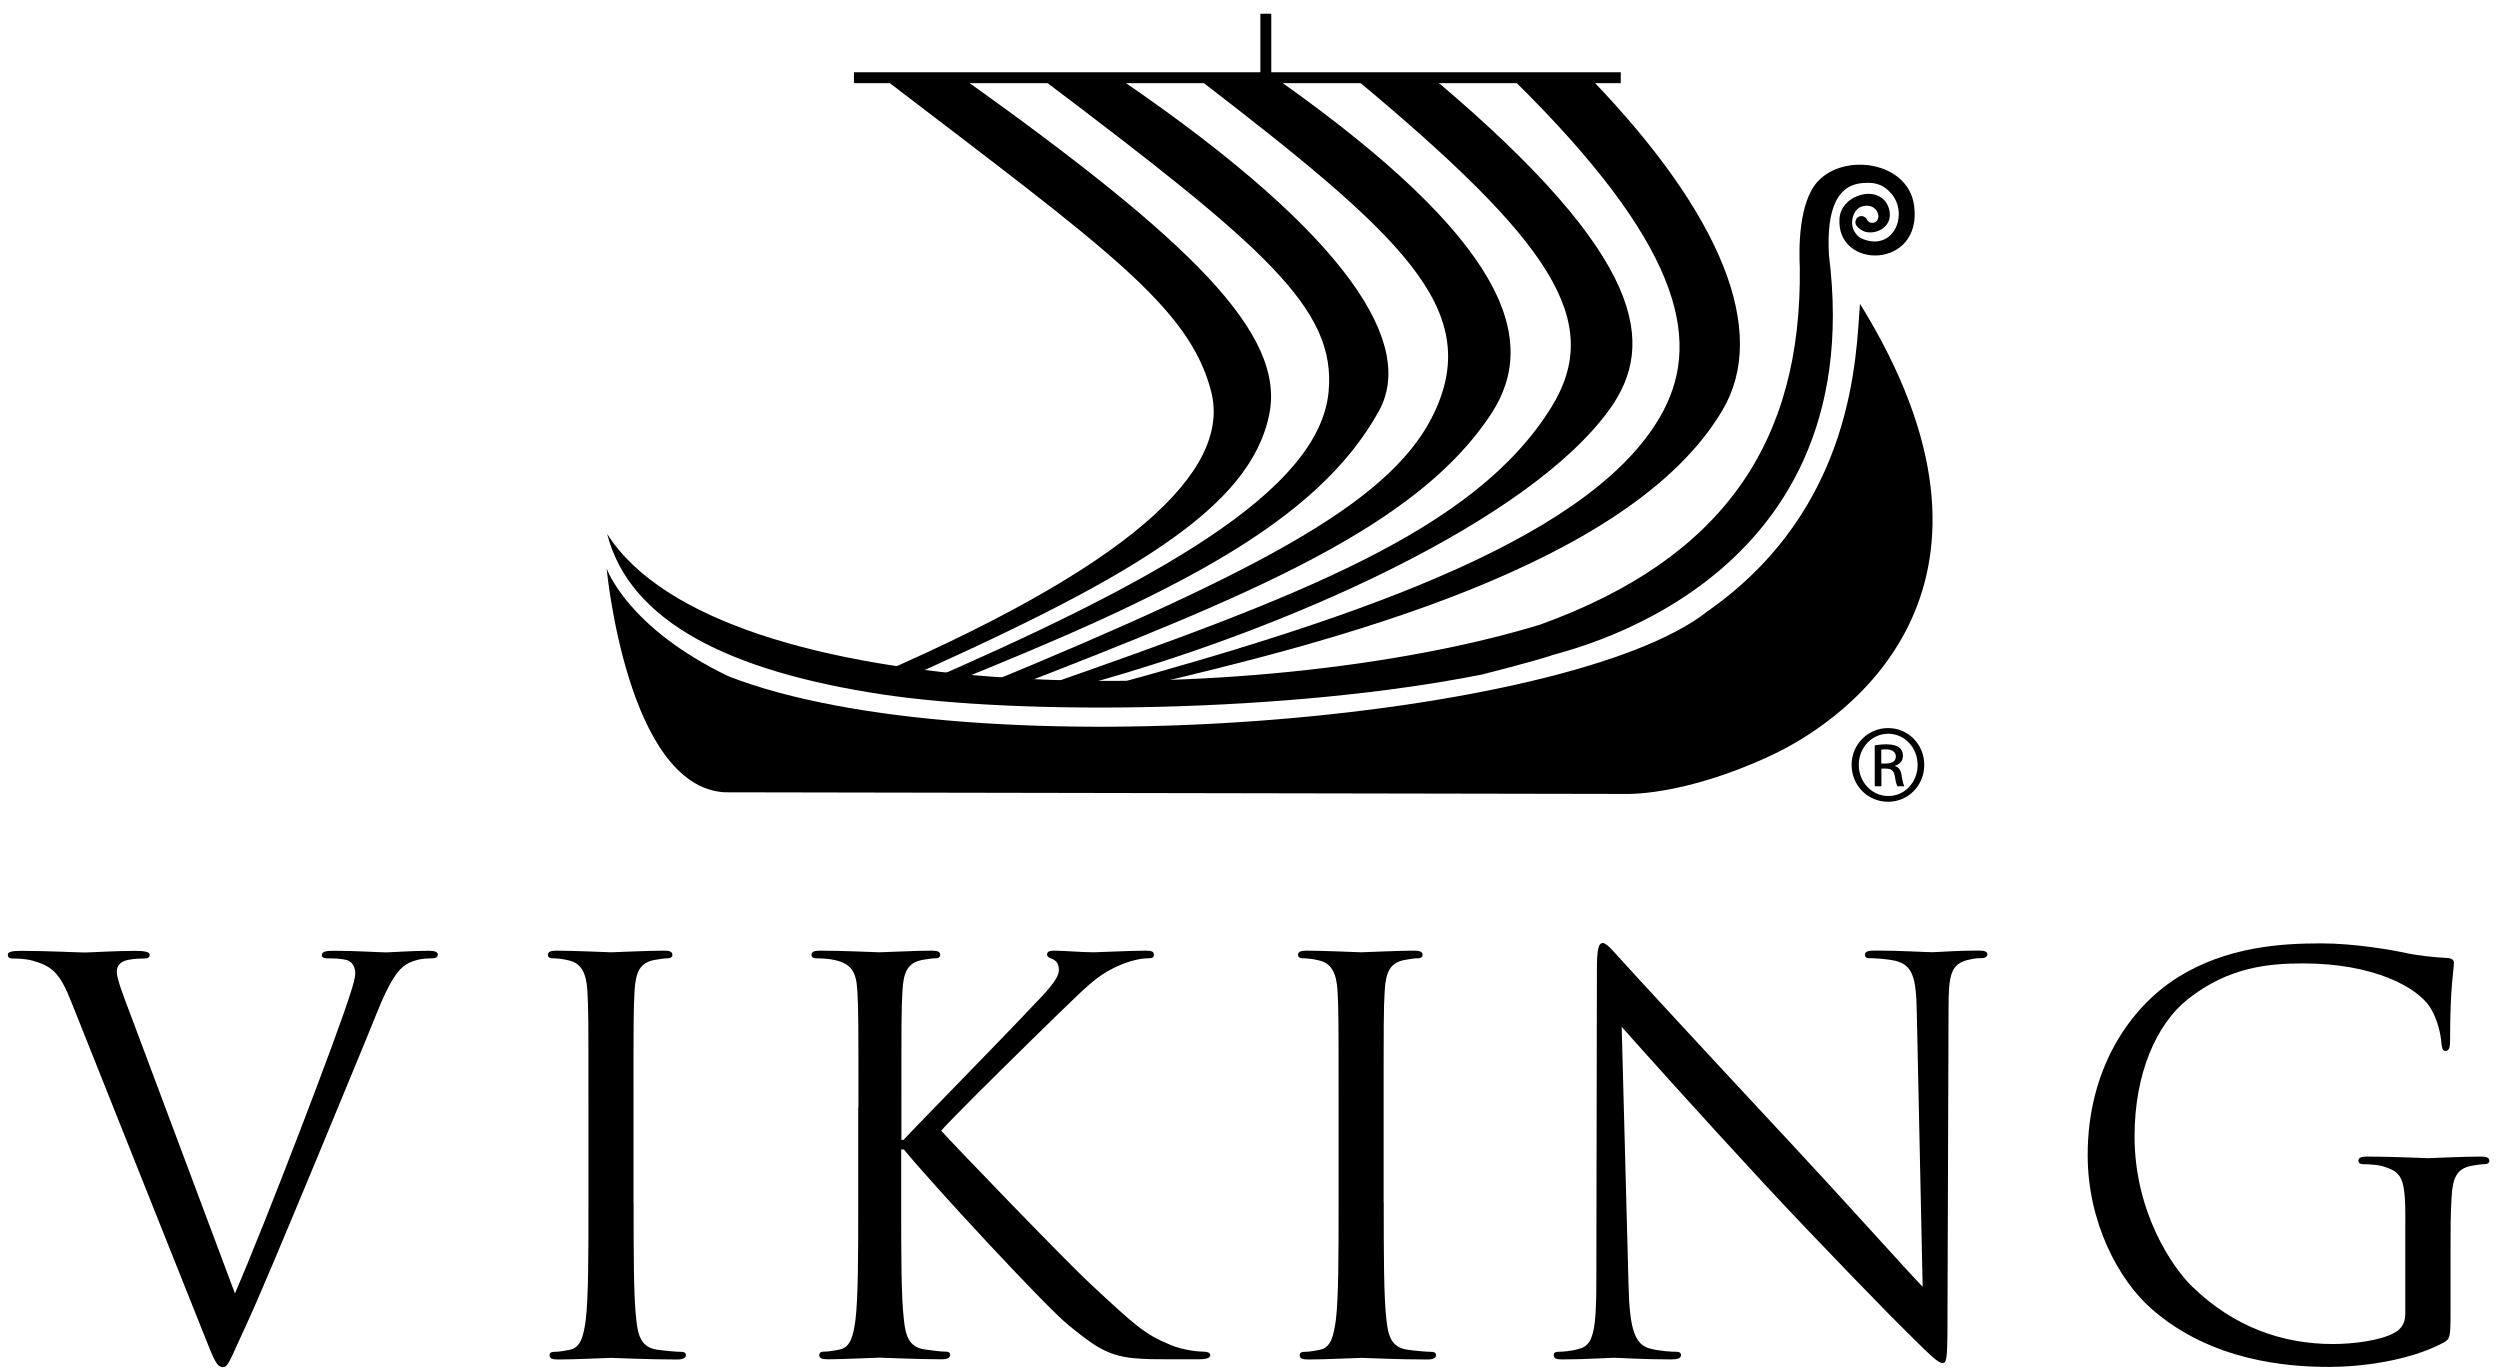
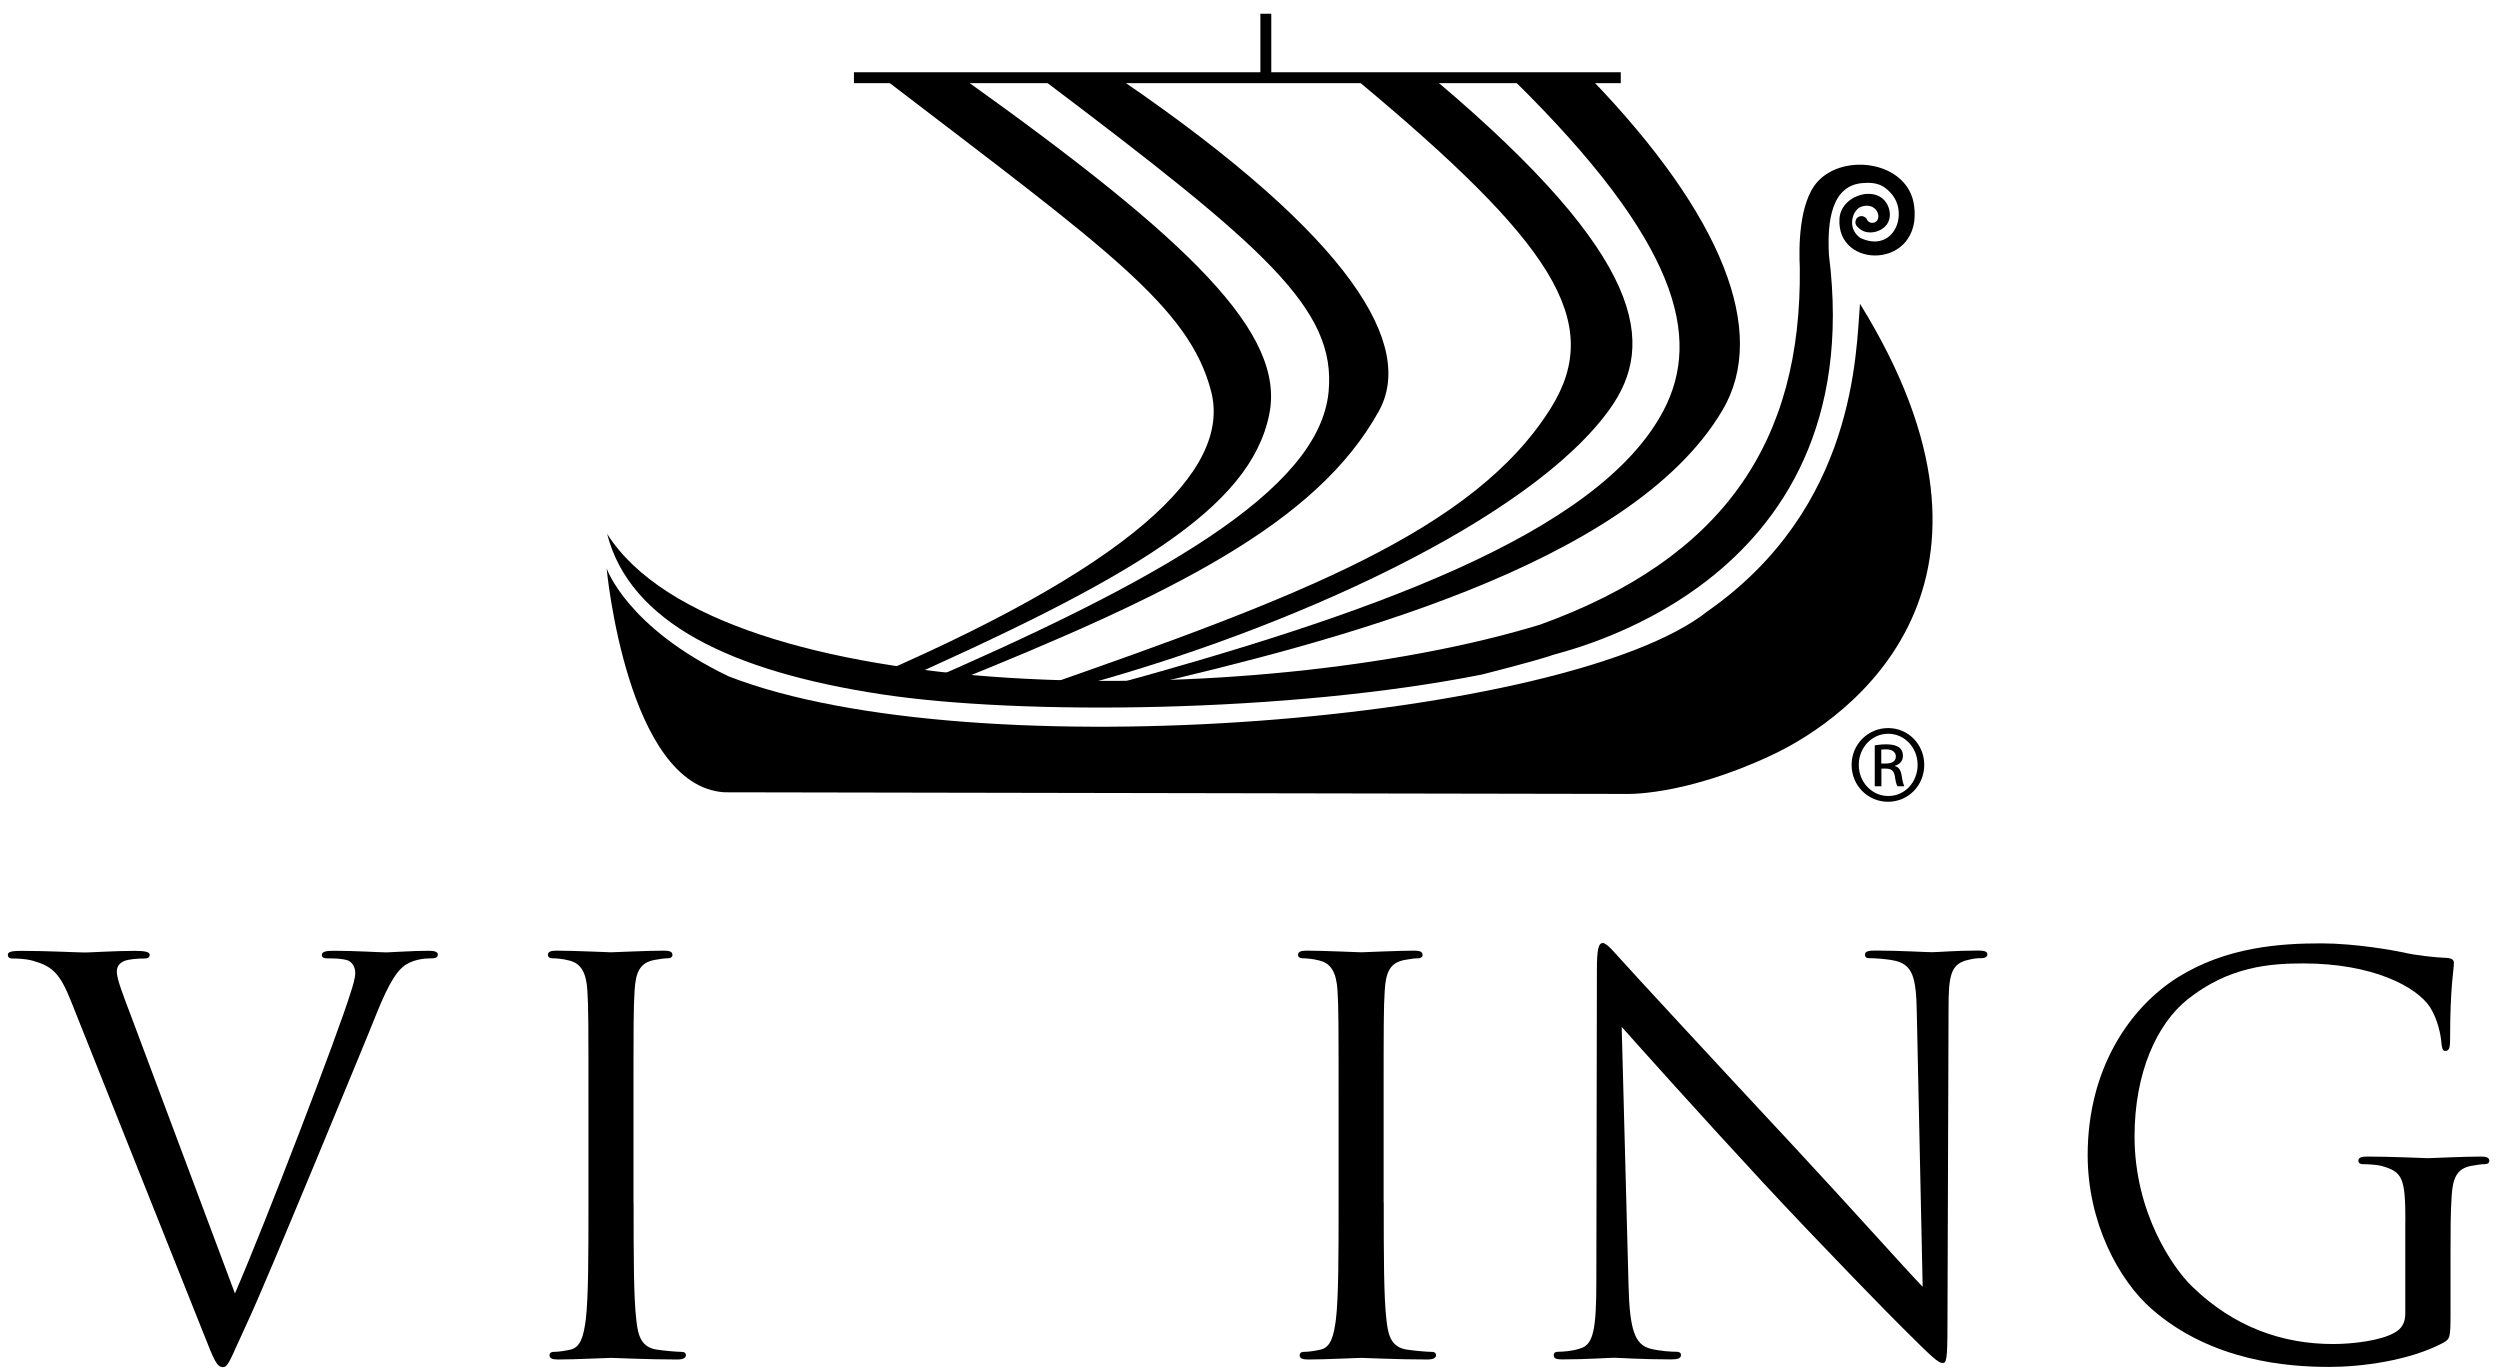
<svg xmlns="http://www.w3.org/2000/svg" width="133" height="73" viewBox="0 0 133 73" fill="none">
  <path d="M12.499 68.811C14.165 64.961 18.008 54.924 18.639 52.854C18.783 52.425 18.899 52.019 18.899 51.764C18.899 51.532 18.812 51.247 18.529 51.102C18.187 50.986 17.753 50.986 17.441 50.986C17.267 50.986 17.122 50.958 17.122 50.812C17.122 50.639 17.296 50.581 17.753 50.581C18.899 50.581 20.218 50.667 20.565 50.667C20.739 50.667 21.971 50.581 22.805 50.581C23.123 50.581 23.291 50.639 23.291 50.783C23.291 50.928 23.175 50.986 22.944 50.986C22.741 50.986 22.11 50.986 21.567 51.334C21.196 51.595 20.762 52.082 19.987 54.036C19.669 54.843 18.239 58.293 16.775 61.83C15.028 66.028 13.732 69.136 13.072 70.545C12.268 72.267 12.152 72.731 11.868 72.731C11.521 72.731 11.382 72.331 10.832 70.951L3.802 53.323C3.171 51.711 2.743 51.398 1.736 51.108C1.308 50.992 0.816 50.992 0.648 50.992C0.475 50.992 0.417 50.905 0.417 50.789C0.417 50.615 0.706 50.586 1.163 50.586C2.54 50.586 4.178 50.673 4.519 50.673C4.809 50.673 6.099 50.586 7.187 50.586C7.702 50.586 7.962 50.644 7.962 50.789C7.962 50.934 7.876 50.992 7.673 50.992C7.355 50.992 6.84 51.021 6.585 51.137C6.267 51.282 6.215 51.508 6.215 51.711C6.215 52.082 6.562 52.975 6.99 54.1L12.499 68.811Z" fill="black" />
  <path d="M33.708 63.981C33.708 66.742 33.708 69.014 33.852 70.221C33.939 71.056 34.113 71.688 34.969 71.804C35.369 71.862 36.005 71.919 36.26 71.919C36.433 71.919 36.491 72.007 36.491 72.094C36.491 72.239 36.346 72.325 36.034 72.325C34.454 72.325 32.649 72.239 32.504 72.239C32.36 72.239 30.554 72.325 29.692 72.325C29.374 72.325 29.235 72.267 29.235 72.094C29.235 72.007 29.293 71.919 29.466 71.919C29.727 71.919 30.068 71.862 30.328 71.804C30.901 71.688 31.046 71.056 31.162 70.221C31.306 69.014 31.306 66.742 31.306 63.981V58.919C31.306 54.431 31.306 53.631 31.249 52.709C31.191 51.729 30.901 51.242 30.271 51.097C29.952 51.01 29.582 50.981 29.38 50.981C29.264 50.981 29.148 50.923 29.148 50.807C29.148 50.633 29.293 50.575 29.605 50.575C30.554 50.575 32.36 50.662 32.504 50.662C32.649 50.662 34.454 50.575 35.316 50.575C35.635 50.575 35.774 50.633 35.774 50.807C35.774 50.923 35.658 50.981 35.542 50.981C35.34 50.981 35.172 51.01 34.825 51.068C34.049 51.213 33.818 51.7 33.76 52.709C33.702 53.631 33.702 54.431 33.702 58.919V63.981H33.708Z" fill="black" />
-   <path d="M45.669 58.919C45.669 54.431 45.669 53.631 45.611 52.709C45.553 51.729 45.321 51.271 44.378 51.068C44.147 51.01 43.661 50.981 43.4 50.981C43.285 50.981 43.169 50.923 43.169 50.807C43.169 50.633 43.313 50.575 43.626 50.575C44.916 50.575 46.612 50.662 46.78 50.662C47.04 50.662 48.701 50.575 49.563 50.575C49.881 50.575 50.02 50.633 50.02 50.807C50.02 50.923 49.904 50.981 49.789 50.981C49.586 50.981 49.418 51.01 49.071 51.068C48.296 51.213 48.064 51.7 48.012 52.709C47.954 53.631 47.954 54.431 47.954 58.919V60.641H48.07C48.556 60.096 53.752 54.802 54.782 53.683C55.587 52.848 56.333 52.1 56.333 51.613C56.333 51.265 56.188 51.097 55.963 51.01C55.818 50.952 55.702 50.894 55.702 50.778C55.702 50.633 55.847 50.575 56.05 50.575C56.623 50.575 57.514 50.662 58.202 50.662C58.347 50.662 60.239 50.575 60.957 50.575C61.275 50.575 61.385 50.633 61.385 50.778C61.385 50.923 61.327 50.981 61.096 50.981C60.667 50.981 60.06 51.126 59.487 51.387C58.312 51.903 57.681 52.622 56.385 53.857C55.668 54.547 50.674 59.435 50.072 60.154C50.819 60.989 56.785 67.171 57.965 68.261C60.378 70.505 60.864 70.963 62.241 71.537C62.988 71.856 63.821 71.908 64.018 71.908C64.22 71.908 64.388 71.966 64.388 72.082C64.388 72.227 64.243 72.314 63.757 72.314H62.293C61.489 72.314 60.945 72.314 60.314 72.256C58.792 72.111 58.075 71.479 56.842 70.499C55.552 69.438 49.465 62.851 48.087 61.152H47.943V63.97C47.943 66.73 47.943 69.003 48.087 70.209C48.174 71.044 48.348 71.676 49.204 71.792C49.603 71.85 50.066 71.908 50.321 71.908C50.495 71.908 50.552 71.995 50.552 72.082C50.552 72.227 50.408 72.314 50.095 72.314C48.689 72.314 47.023 72.227 46.797 72.227C46.566 72.227 44.905 72.314 44.042 72.314C43.724 72.314 43.585 72.256 43.585 72.082C43.585 71.995 43.643 71.908 43.817 71.908C44.077 71.908 44.419 71.85 44.679 71.792C45.252 71.676 45.397 71.044 45.512 70.209C45.657 69.003 45.657 66.73 45.657 63.97V58.919H45.669Z" fill="black" />
  <path d="M73.615 63.981C73.615 66.742 73.615 69.014 73.76 70.221C73.846 71.056 74.02 71.688 74.876 71.804C75.276 71.862 75.912 71.919 76.167 71.919C76.34 71.919 76.398 72.007 76.398 72.094C76.398 72.239 76.253 72.325 75.941 72.325C74.361 72.325 72.556 72.239 72.411 72.239C72.267 72.239 70.461 72.325 69.599 72.325C69.286 72.325 69.142 72.267 69.142 72.094C69.142 72.007 69.2 71.919 69.373 71.919C69.633 71.919 69.975 71.862 70.235 71.804C70.808 71.688 70.953 71.056 71.068 70.221C71.213 69.014 71.213 66.742 71.213 63.981V58.919C71.213 54.431 71.213 53.631 71.156 52.709C71.098 51.729 70.808 51.242 70.177 51.097C69.859 51.01 69.489 50.981 69.286 50.981C69.171 50.981 69.055 50.923 69.055 50.807C69.055 50.633 69.2 50.575 69.512 50.575C70.461 50.575 72.267 50.662 72.411 50.662C72.556 50.662 74.361 50.575 75.223 50.575C75.542 50.575 75.681 50.633 75.681 50.807C75.681 50.923 75.565 50.981 75.449 50.981C75.246 50.981 75.079 51.01 74.732 51.068C73.956 51.213 73.725 51.7 73.667 52.709C73.609 53.631 73.609 54.431 73.609 58.919V63.981H73.615Z" fill="black" />
  <path d="M86.639 68.406C86.697 70.766 86.986 71.514 87.762 71.74C88.306 71.885 88.936 71.914 89.197 71.914C89.341 71.914 89.428 71.972 89.428 72.088C89.428 72.262 89.255 72.32 88.913 72.32C87.276 72.32 86.13 72.233 85.869 72.233C85.609 72.233 84.406 72.32 83.115 72.32C82.825 72.32 82.658 72.291 82.658 72.088C82.658 71.972 82.744 71.914 82.889 71.914C83.121 71.914 83.635 71.885 84.064 71.74C84.781 71.537 84.926 70.702 84.926 68.087L84.955 51.607C84.955 50.483 85.042 50.169 85.273 50.169C85.505 50.169 85.991 50.801 86.274 51.091C86.702 51.578 90.979 56.212 95.4 60.955C98.241 64.005 101.372 67.513 102.286 68.458L101.973 53.852C101.944 51.984 101.742 51.352 100.856 51.12C100.342 51.004 99.682 50.975 99.451 50.975C99.248 50.975 99.219 50.888 99.219 50.773C99.219 50.599 99.451 50.57 99.791 50.57C101.082 50.57 102.46 50.657 102.777 50.657C103.096 50.657 104.039 50.57 105.214 50.57C105.526 50.57 105.729 50.599 105.729 50.773C105.729 50.888 105.613 50.975 105.411 50.975C105.266 50.975 105.063 50.975 104.722 51.062C103.779 51.265 103.663 51.897 103.663 53.62L103.605 70.47C103.605 72.366 103.547 72.511 103.344 72.511C103.113 72.511 102.772 72.192 101.25 70.673C100.937 70.383 96.8 66.156 93.762 62.88C90.435 59.285 87.188 55.661 86.274 54.629L86.639 68.406Z" fill="black" />
  <path d="M127.966 64.984C127.966 62.653 127.822 62.34 126.676 62.021C126.445 61.963 125.959 61.934 125.698 61.934C125.582 61.934 125.466 61.876 125.466 61.76C125.466 61.587 125.612 61.529 125.924 61.529C127.214 61.529 129.026 61.615 129.164 61.615C129.309 61.615 131.114 61.529 131.977 61.529C132.289 61.529 132.433 61.587 132.433 61.76C132.433 61.876 132.318 61.934 132.202 61.934C132 61.934 131.832 61.963 131.484 62.021C130.709 62.166 130.484 62.653 130.426 63.662C130.368 64.584 130.368 65.448 130.368 66.654V69.873C130.368 71.166 130.339 71.224 129.998 71.427C128.163 72.407 125.577 72.72 123.916 72.72C121.735 72.72 117.661 72.43 114.478 69.646C112.724 68.121 111.064 65.042 111.064 61.453C111.064 56.855 113.303 53.602 115.855 51.996C118.436 50.384 121.277 50.187 123.487 50.187C125.293 50.187 127.336 50.558 127.88 50.674C128.482 50.819 129.489 50.934 130.206 50.964C130.495 50.993 130.547 51.108 130.547 51.224C130.547 51.63 130.345 52.431 130.345 55.307C130.345 55.765 130.287 55.91 130.084 55.91C129.94 55.91 129.911 55.736 129.882 55.481C129.853 55.081 129.708 54.275 129.28 53.584C128.563 52.494 126.236 51.254 122.538 51.254C120.733 51.254 118.58 51.428 116.399 53.15C114.733 54.472 113.558 57.087 113.558 60.456C113.558 64.509 115.595 67.443 116.601 68.423C118.87 70.638 121.48 71.502 124.119 71.502C125.154 71.502 126.642 71.328 127.388 70.899C127.758 70.696 127.961 70.383 127.961 69.896V64.984H127.966Z" fill="black" />
  <path fill-rule="evenodd" clip-rule="evenodd" d="M47.104 4.244H51.34C63.353 12.832 68.393 17.749 67.525 22.04C66.512 27.061 60.188 30.778 47.139 36.565L45.334 36.467C60.222 30.181 65.511 25.026 64.435 20.834C63.283 16.328 58.857 13.238 47.104 4.244Z" fill="black" />
  <path fill-rule="evenodd" clip-rule="evenodd" d="M55.468 4.222L59.646 4.245C72.058 12.74 75.258 18.434 73.354 21.873C70.05 27.84 62.406 31.609 50.324 36.456L48.559 36.566C61.556 30.948 70.178 26.135 70.681 20.847C71.104 16.434 67.313 13.169 55.468 4.222Z" fill="black" />
-   <path fill-rule="evenodd" clip-rule="evenodd" d="M63.816 4.244H67.994C80.053 12.774 81.934 18.004 79.353 21.982C75.418 28.041 66.414 31.706 53.921 36.559H52.046C67.653 30.14 74.249 26.482 76.361 21.831C78.838 16.38 74.504 12.472 63.816 4.244Z" fill="black" />
  <path fill-rule="evenodd" clip-rule="evenodd" d="M72.173 4.244H76.345C87.635 13.771 88.086 18.334 85.644 21.756C81.42 27.664 68.545 33.515 57.227 36.559H55.357C68.967 31.805 78.434 28.256 82.519 21.686C85.384 17.076 82.519 12.861 72.173 4.244Z" fill="black" />
  <path fill-rule="evenodd" clip-rule="evenodd" d="M80.513 4.244H84.691C91.623 11.463 94.094 17.645 91.641 21.814C86.739 30.134 70.763 34.188 60.579 36.565H58.704C72.574 32.779 85.044 28.47 88.516 21.808C90.512 17.952 89.343 12.93 80.513 4.244Z" fill="black" />
  <path fill-rule="evenodd" clip-rule="evenodd" d="M97.299 13.563C99.562 31.498 82.683 34.71 82.48 34.89C81.363 35.249 78.852 35.882 78.852 35.882C68.575 37.928 54.265 38.068 46.858 36.931C38.931 35.719 33.514 33.139 32.299 28.401C38.254 37.789 66.839 37.83 81.93 33.232C91.693 29.706 95.864 23.496 95.749 14.224C95.702 13.261 95.674 10.78 96.704 9.655C98.121 8.107 101.524 8.594 101.831 10.942C102.287 14.328 97.67 14.375 97.861 11.62C97.954 10.287 100.095 9.742 100.494 11.104C100.801 12.177 99.551 12.624 98.995 12.218C98.677 11.992 98.653 11.841 98.775 11.615C98.937 11.447 99.157 11.458 99.302 11.638C99.383 11.858 99.602 11.899 99.764 11.818C100.158 11.603 99.829 10.71 99.007 11C98.561 11.162 98.225 12.119 98.96 12.653C100.76 13.511 101.611 11.302 100.551 10.229C100.06 9.695 99.545 9.713 99.134 9.736C97.45 9.835 97.201 11.719 97.299 13.563Z" fill="black" />
  <path d="M86.412 42.237C86.412 42.237 89.461 42.405 94.195 40.202C98.627 38.143 108.135 30.994 98.951 16.161C98.737 18.759 98.737 26.993 90.85 32.513C83.501 38.364 51.831 41.066 38.76 35.98C33.349 33.383 32.273 30.24 32.273 30.24C32.273 30.24 33.349 41.825 38.54 42.15L86.412 42.237Z" fill="black" />
  <path d="M100.455 38.734C101.519 38.734 102.37 39.604 102.37 40.688C102.37 41.79 101.519 42.654 100.443 42.654C99.373 42.654 98.505 41.796 98.505 40.688C98.505 39.604 99.373 38.734 100.443 38.734H100.455ZM100.449 39.036C99.587 39.036 98.887 39.772 98.887 40.688C98.887 41.616 99.587 42.347 100.455 42.347C101.323 42.358 102.017 41.616 102.017 40.694C102.017 39.772 101.323 39.036 100.455 39.036H100.449ZM100.084 41.831H99.737V39.651C99.917 39.627 100.096 39.598 100.357 39.598C100.686 39.598 100.901 39.668 101.033 39.761C101.161 39.859 101.236 40.004 101.236 40.213C101.236 40.497 101.045 40.671 100.808 40.741V40.758C100.999 40.793 101.132 40.967 101.172 41.291C101.225 41.628 101.276 41.761 101.311 41.831H100.947C100.894 41.761 100.843 41.564 100.802 41.274C100.75 40.996 100.611 40.891 100.334 40.891H100.091V41.831H100.084ZM100.084 40.619H100.334C100.617 40.619 100.86 40.514 100.86 40.248C100.86 40.056 100.721 39.865 100.334 39.865C100.218 39.865 100.142 39.871 100.084 39.882V40.619Z" fill="black" />
  <path d="M86.225 3.844H45.43V4.424H86.225V3.844Z" fill="black" />
  <path d="M67.632 0.731H67.053V4.065H67.632V0.731Z" fill="black" />
</svg>